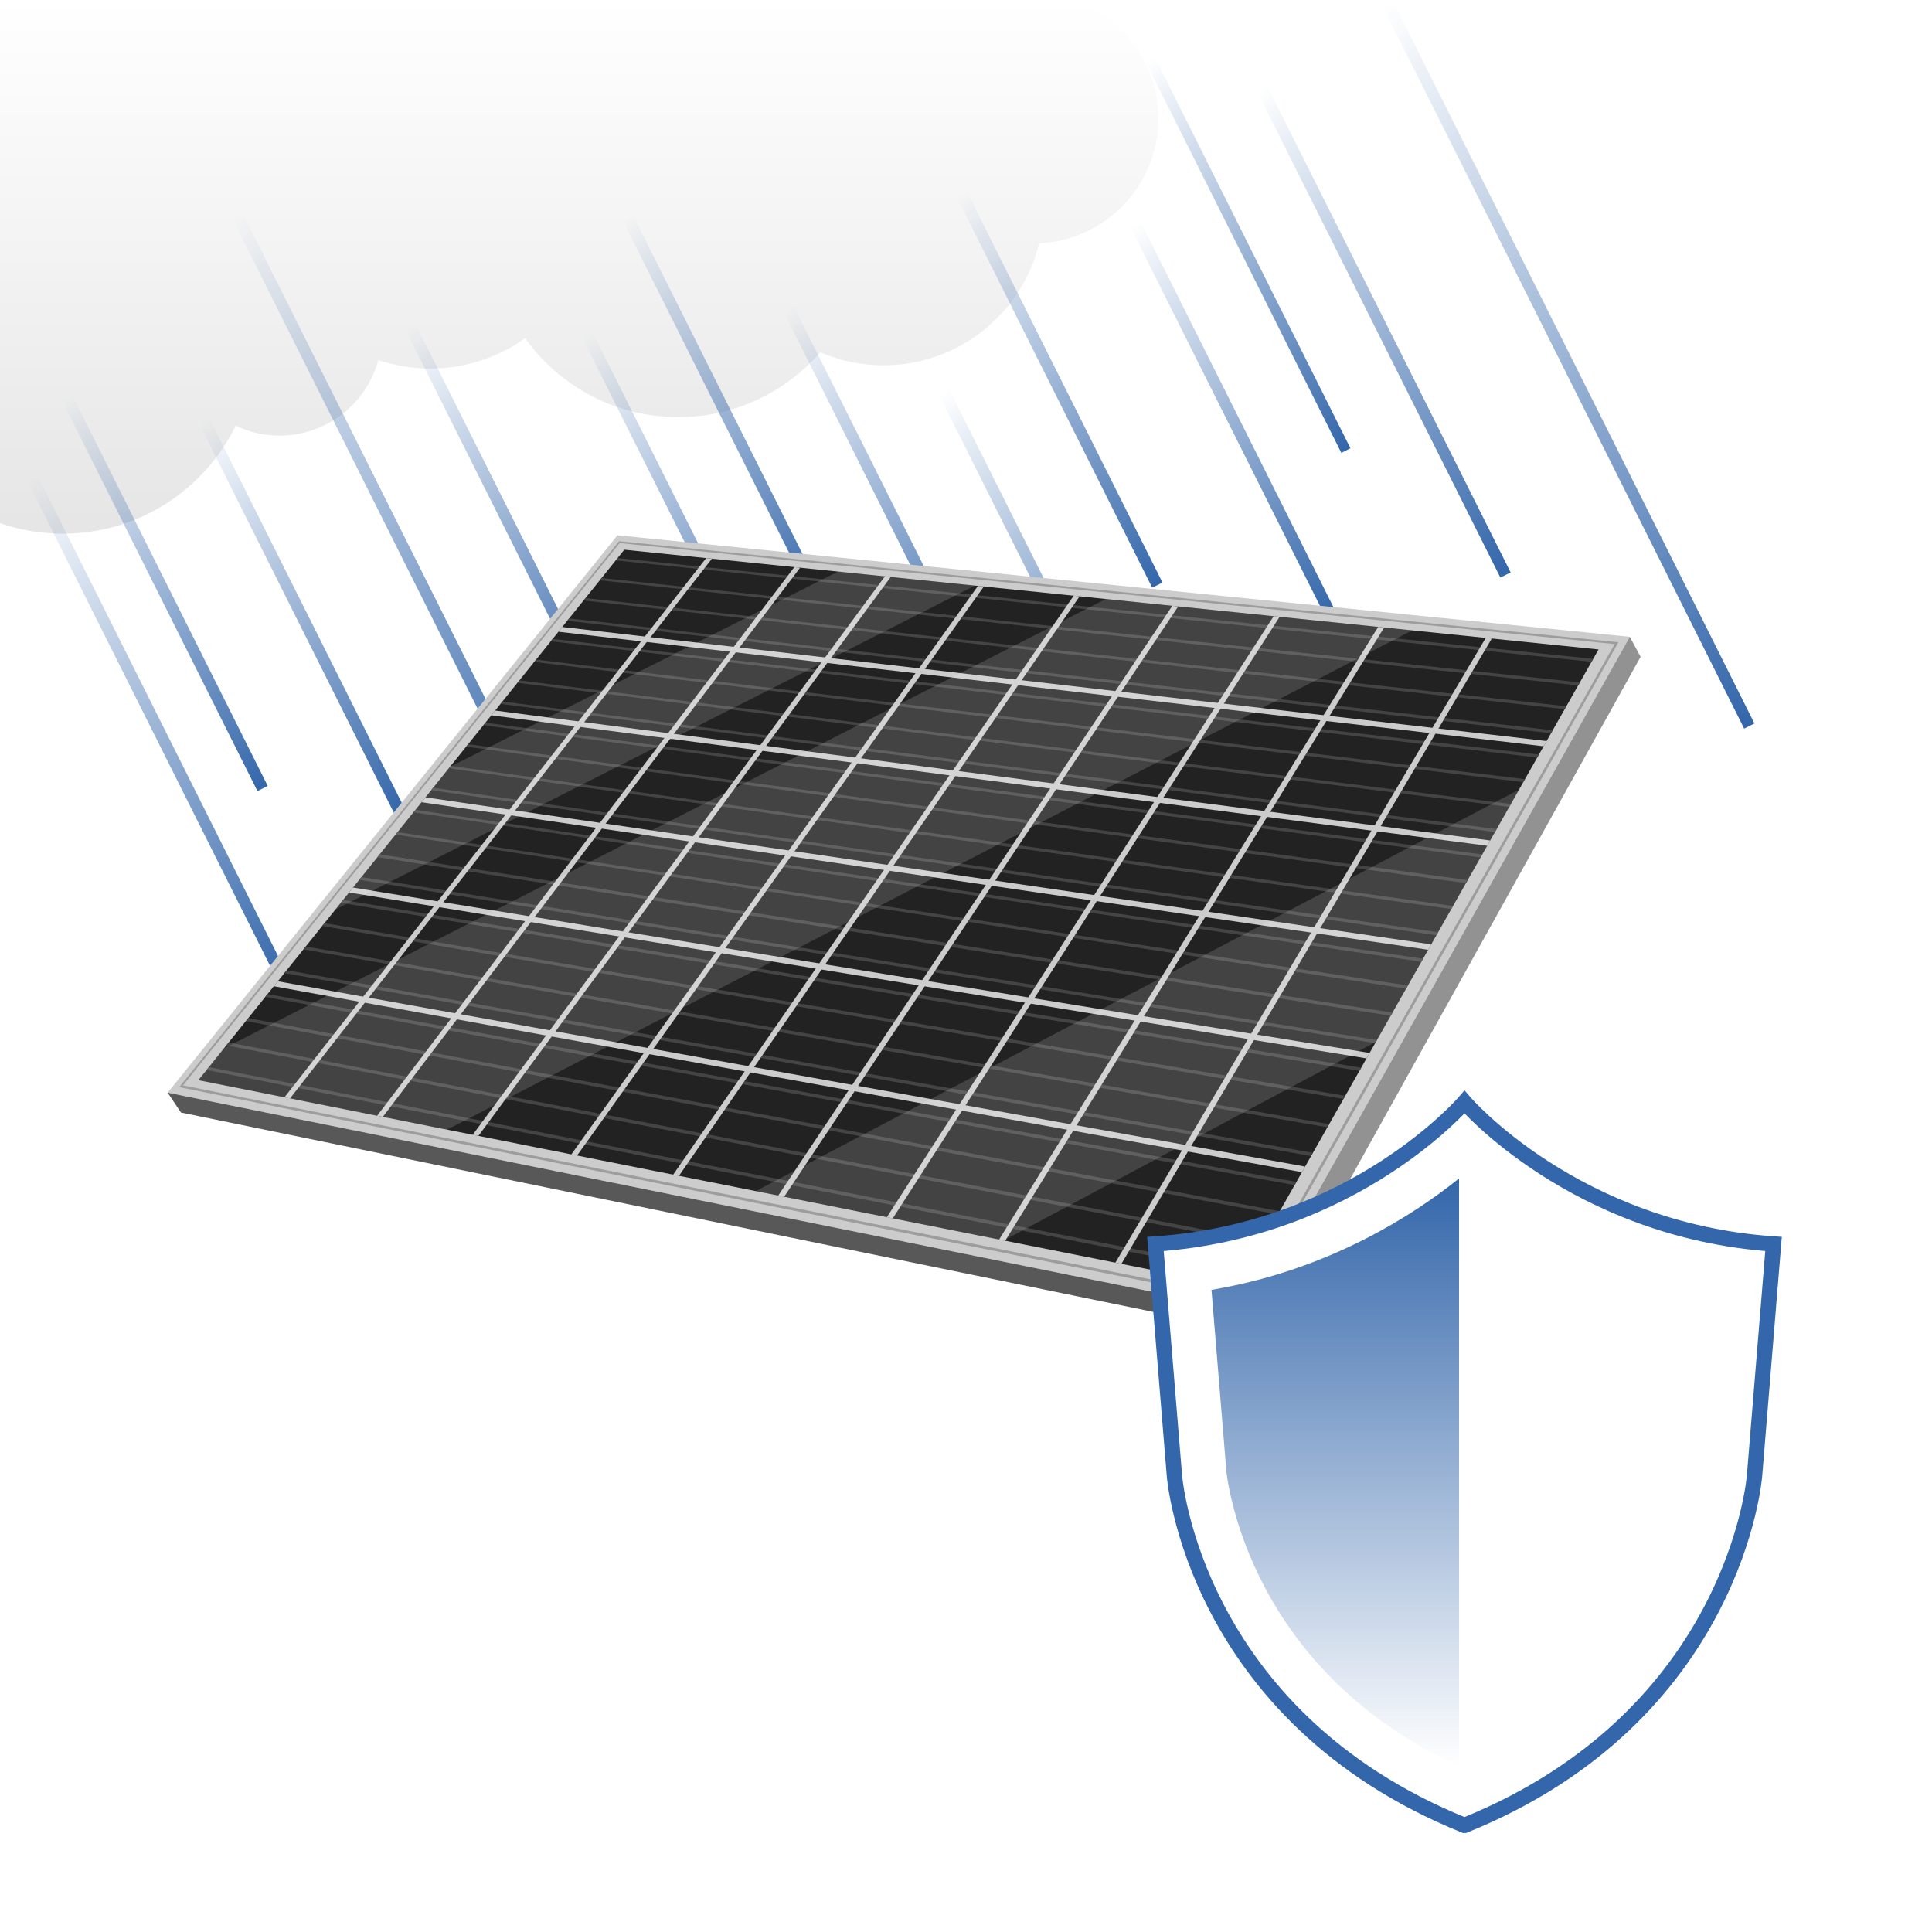
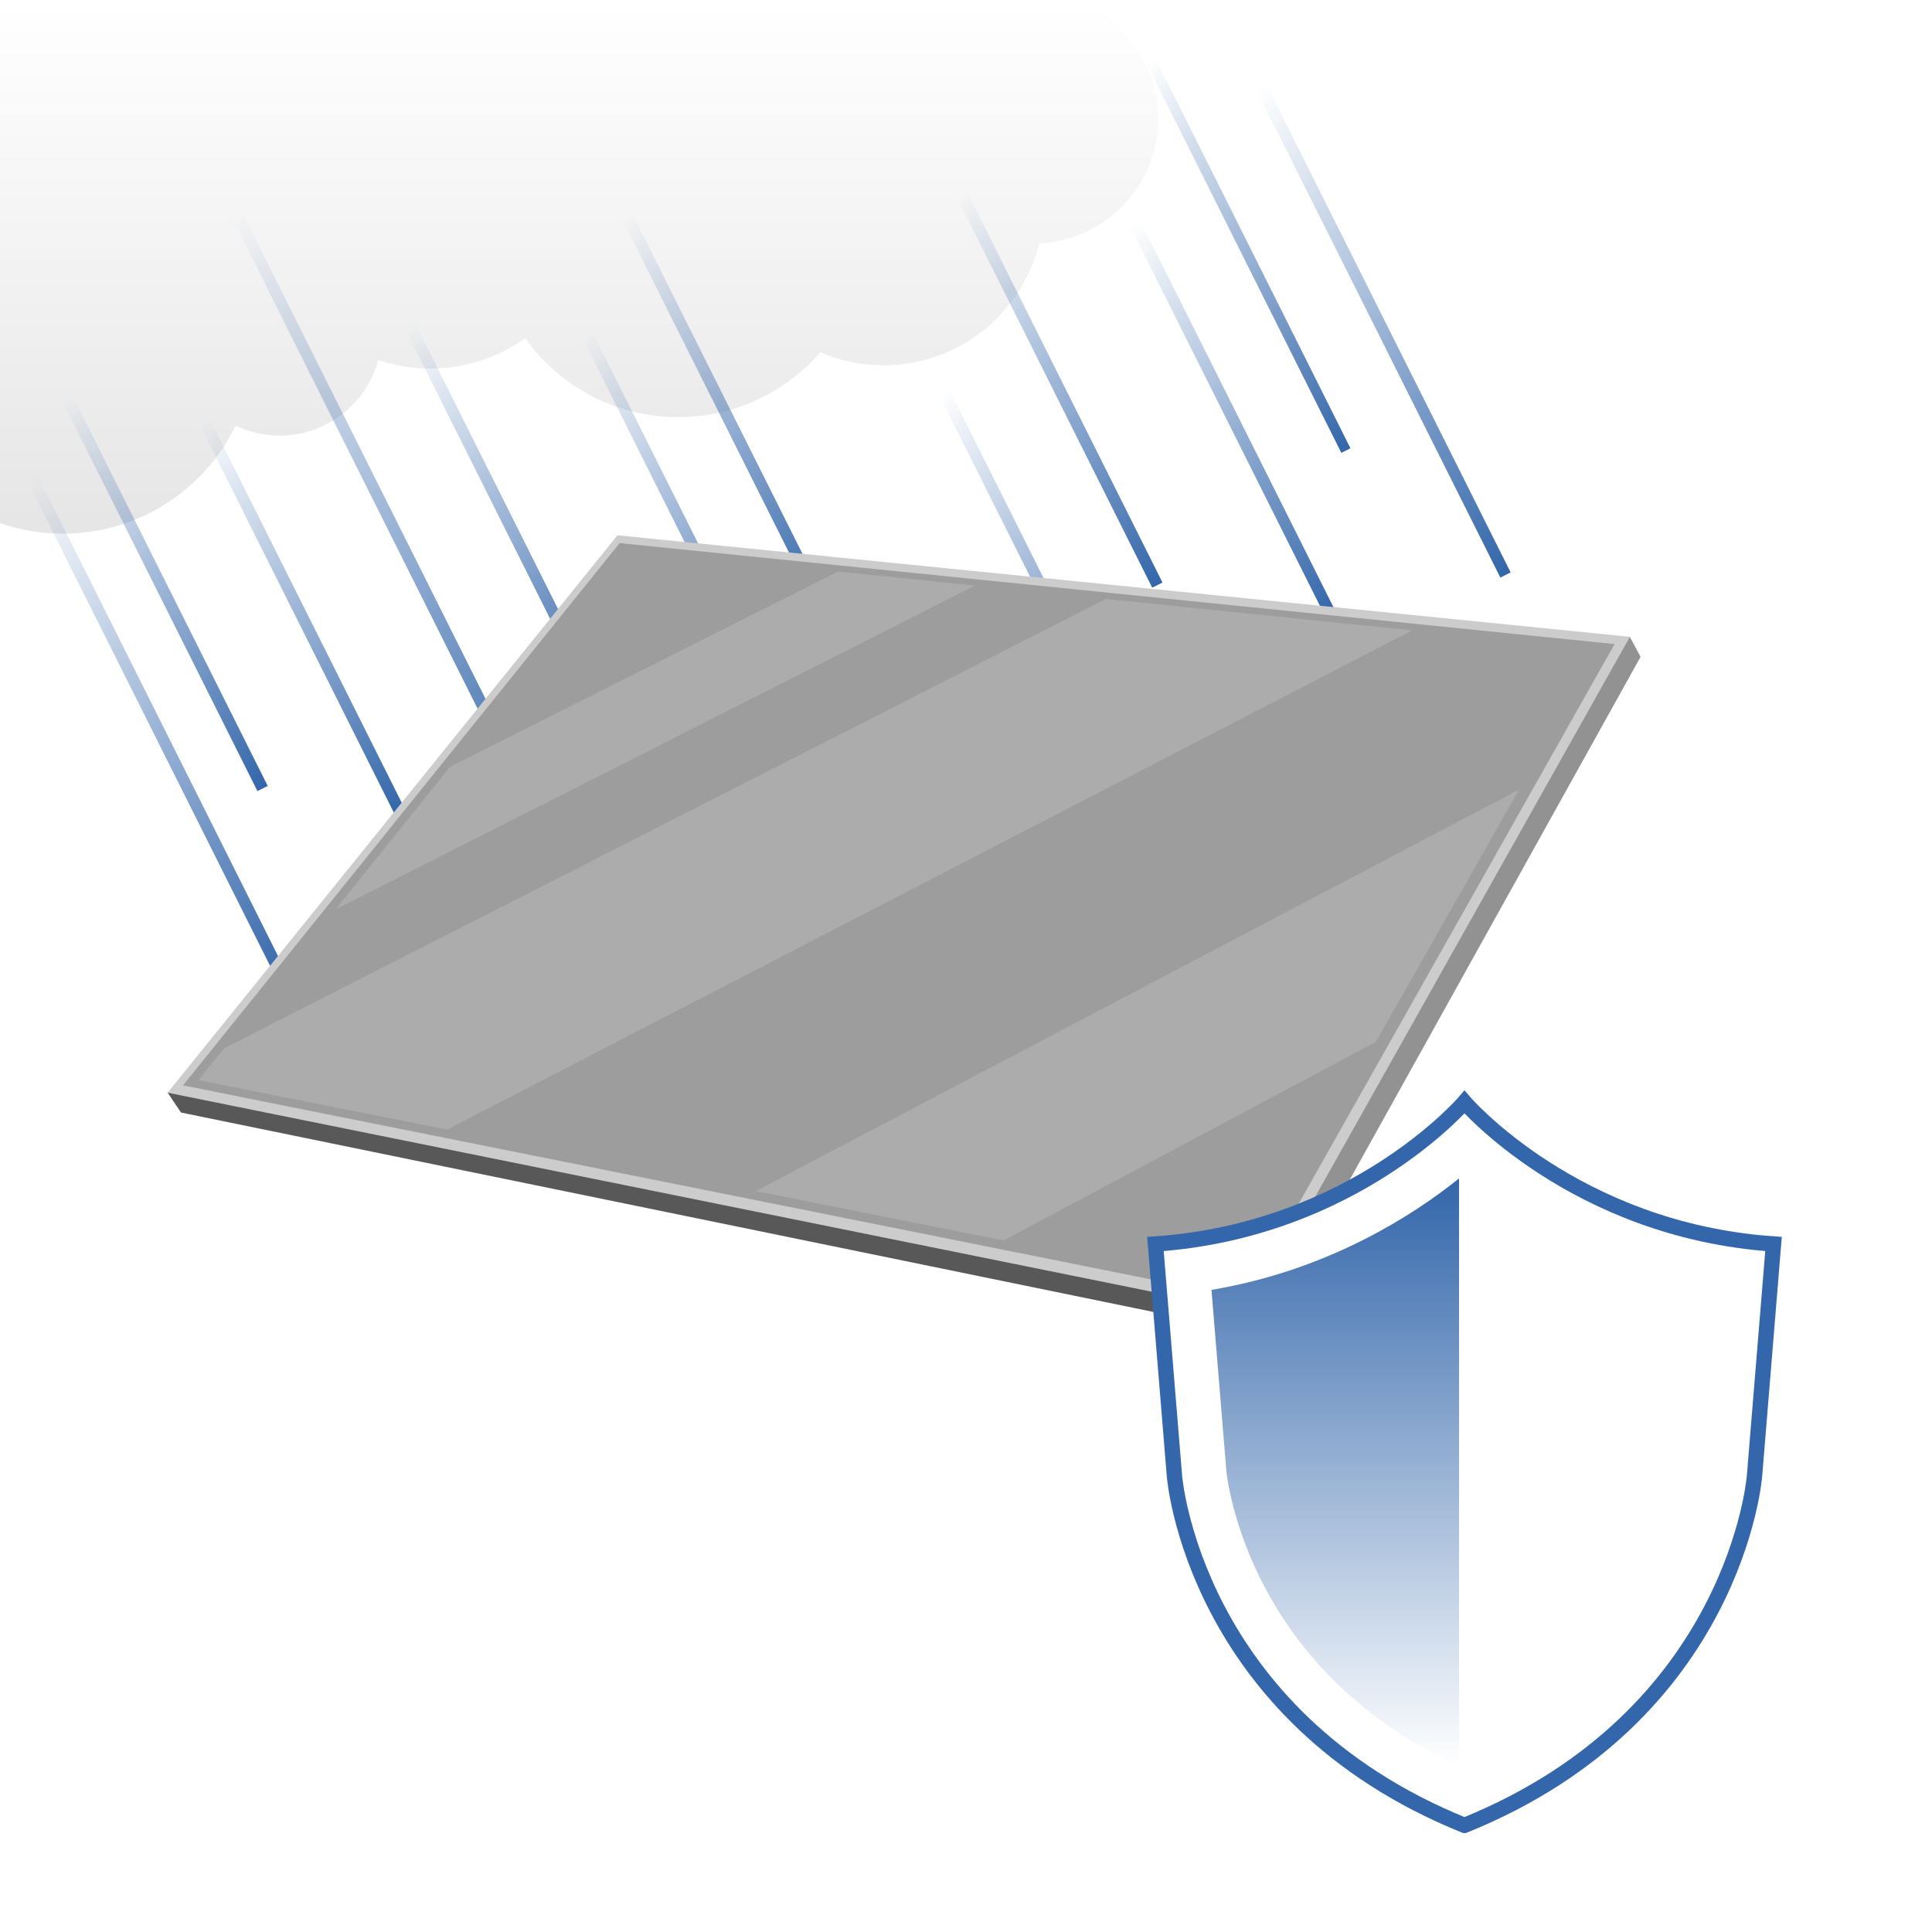
<svg xmlns="http://www.w3.org/2000/svg" xmlns:xlink="http://www.w3.org/1999/xlink" id="a" viewBox="0 0 252 252">
  <defs>
    <style>.t{stroke:url(#n);stroke-width:1.33px;}.t,.u,.v,.w,.x,.y,.z,.aa,.ab,.ac,.ad,.ae,.af,.ag,.ah{stroke-miterlimit:10;}.t,.u,.v,.w,.y,.z,.aa,.ab,.ac,.ad,.ae,.af,.ag,.ah{fill:none;}.u{stroke:url(#p);}.u,.v,.w,.y,.z,.aa,.ab,.ac,.ad,.ae,.af,.ag,.ah{stroke-width:1.5px;}.v{stroke:url(#l);}.ai,.x{fill:#fff;}.w{stroke:url(#e);}.aj{fill:url(#b);opacity:.1;}.x{stroke:#36a;stroke-width:2px;}.y{stroke:url(#m);}.ak{fill:#595858;}.al{opacity:.15;}.am{fill:#444;}.z{stroke:url(#j);}.an{fill:#222;}.aa{stroke:url(#d);}.ab{stroke:url(#i);}.ao{fill:#333;}.ac{stroke:url(#g);}.ad{stroke:url(#h);}.ap{fill:#ccc;}.ae{stroke:url(#o);}.aq{fill:#929293;}.af{stroke:url(#k);}.ar{filter:url(#q);}.ag{stroke:url(#c);}.as{fill:#9d9d9d;}.ah{stroke:url(#f);}.at{fill:url(#s);}</style>
    <linearGradient id="b" x1="75.54" y1="69.61" x2="75.54" y2="0" gradientUnits="userSpaceOnUse">
      <stop offset="0" stop-color="#000" />
      <stop offset="1" stop-color="#000" stop-opacity="0" />
    </linearGradient>
    <linearGradient id="c" x1="-2.45" y1="67.9" x2="44.38" y2="123.72" gradientUnits="userSpaceOnUse">
      <stop offset="0" stop-color="#36a" stop-opacity="0" />
      <stop offset="1" stop-color="#36a" />
    </linearGradient>
    <linearGradient id="d" x1="3.64" y1="56.11" x2="39.42" y2="98.75" xlink:href="#c" />
    <linearGradient id="e" x1="21.51" y1="59.07" x2="57.29" y2="101.71" xlink:href="#c" />
    <linearGradient id="f" x1="22.71" y1="34.99" x2="80.58" y2="103.97" xlink:href="#c" />
    <linearGradient id="g" x1="48.41" y1="46.82" x2="84.19" y2="89.46" xlink:href="#c" />
    <linearGradient id="h" x1="71.47" y1="47.84" x2="107.25" y2="90.48" xlink:href="#c" />
    <linearGradient id="i" x1="76.78" y1="32.62" x2="112.56" y2="75.26" xlink:href="#c" />
    <linearGradient id="j" x1="97.75" y1="44.5" x2="133.53" y2="87.14" xlink:href="#c" />
    <linearGradient id="k" x1="118.07" y1="55.43" x2="153.85" y2="98.07" xlink:href="#c" />
    <linearGradient id="l" x1="120.35" y1="29.58" x2="156.13" y2="72.22" xlink:href="#c" />
    <linearGradient id="m" x1="143" y1="33.48" x2="178.78" y2="76.12" xlink:href="#c" />
    <linearGradient id="n" x1="144.95" y1="12.03" x2="180.7" y2="54.65" xlink:href="#c" />
    <linearGradient id="o" x1="158.24" y1="16.77" x2="202.78" y2="69.85" gradientUnits="userSpaceOnUse">
      <stop offset="0" stop-color="#36a" stop-opacity="0" />
      <stop offset="1" stop-color="#36a" />
    </linearGradient>
    <linearGradient id="p" x1="171.71" y1="8.46" x2="237.62" y2="87" xlink:href="#o" />
    <filter id="q" x="137.01" y="130.01" width="108" height="122" filterUnits="userSpaceOnUse">
      <feOffset dx="2" dy="2" />
      <feGaussianBlur result="r" stdDeviation="4" />
      <feFlood flood-color="#000" flood-opacity=".4" />
      <feComposite in2="r" operator="in" />
      <feComposite in="SourceGraphic" />
    </filter>
    <linearGradient id="s" x1="172.16" y1="228.39" x2="172.16" y2="151.7" xlink:href="#c" />
  </defs>
  <path class="aj" d="M151.08,15.46c0-7.21-4.68-13.31-11.17-15.46H0v68.24c2.57.88,5.32,1.37,8.18,1.37,9.91,0,18.48-5.74,22.57-14.08,1.73.82,3.66,1.29,5.7,1.29,6.17,0,11.35-4.18,12.9-9.86,2.13.71,4.41,1.11,6.78,1.11,4.61,0,8.88-1.47,12.37-3.95,4.45,6.23,11.73,10.29,19.97,10.29,7.4,0,14.02-3.28,18.52-8.45,2.53,1.08,5.31,1.69,8.24,1.69,9.83,0,18.08-6.78,20.32-15.92,8.64-.39,15.53-7.52,15.53-16.27Z" />
  <line class="ag" x1="4.28" y1="62.48" x2="37.65" y2="129.14" />
  <line class="aa" x1="8.8" y1="52" x2="34.25" y2="102.85" />
  <line class="w" x1="26.67" y1="54.96" x2="52.12" y2="105.82" />
  <line class="ah" x1="31.01" y1="28.25" x2="72.28" y2="110.71" />
  <line class="ac" x1="53.57" y1="42.71" x2="79.02" y2="93.56" />
  <line class="ad" x1="76.63" y1="43.73" x2="102.09" y2="94.59" />
  <line class="ab" x1="81.94" y1="28.51" x2="107.4" y2="79.36" />
-   <line class="z" x1="102.91" y1="40.39" x2="128.37" y2="91.25" />
  <line class="af" x1="123.23" y1="51.32" x2="148.68" y2="102.17" />
  <line class="v" x1="125.51" y1="25.47" x2="150.96" y2="76.32" />
  <line class="y" x1="148.16" y1="29.38" x2="173.61" y2="80.23" />
  <line class="t" x1="150.1" y1="7.91" x2="175.55" y2="58.77" />
  <line class="ae" x1="164.65" y1="11.62" x2="196.37" y2="75" />
-   <line class="u" x1="181.15" y1=".76" x2="228.17" y2="94.7" />
  <polygon class="ap" points="163.11 171.08 21.87 142.52 80.54 69.82 212.58 83.06 163.11 171.08" />
  <polygon class="aq" points="164.82 174.07 213.99 85.67 212.58 83.06 163.11 171.08 164.82 174.07" />
  <polygon class="ak" points="23.6 145.11 164.82 174.07 163.11 171.08 21.87 142.52 23.6 145.11" />
  <polygon class="an" points="25.88 140.89 81.43 71.7 208.51 84.71 161.33 167.85 25.88 140.89" />
  <polyline class="ao" points="28.08 141.33 28.3 141.37 28.52 141.42" />
  <polygon class="am" points="80.31 73.09 80.56 72.79 207.81 85.94 207.6 86.32 80.31 73.09" />
  <polygon class="am" points="78.22 75.69 78.47 75.39 206.07 89.01 205.85 89.4 78.22 75.69" />
  <polygon class="am" points="76.12 78.32 76.36 78.01 204.31 92.12 204.09 92.5 76.12 78.32" />
  <polygon class="am" points="73.99 80.97 74.23 80.66 202.53 95.25 202.31 95.64 73.99 80.97" />
  <polygon class="am" points="71.84 83.64 72.09 83.33 200.73 98.42 200.51 98.81 71.84 83.64" />
  <polygon class="am" points="69.68 86.34 69.92 86.03 198.91 101.63 198.69 102.02 69.68 86.34" />
  <polygon class="am" points="67.49 89.06 67.74 88.75 197.07 104.87 196.85 105.25 67.49 89.06" />
  <polygon class="am" points="65.28 91.81 65.53 91.5 195.22 108.14 194.99 108.53 65.28 91.81" />
  <polygon class="am" points="63.06 94.59 63.31 94.27 193.34 111.45 193.12 111.84 63.06 94.59" />
  <polygon class="am" points="60.81 97.39 61.06 97.07 191.44 114.79 191.22 115.19 60.81 97.39" />
  <polygon class="am" points="58.54 100.21 58.79 99.9 189.52 118.17 189.3 118.57 58.54 100.21" />
  <polygon class="am" points="56.25 103.07 56.5 102.75 187.58 121.59 187.35 121.99 56.25 103.07" />
  <polygon class="am" points="53.93 105.95 54.19 105.63 185.62 125.05 185.39 125.45 53.93 105.95" />
  <polygon class="am" points="51.6 108.86 51.85 108.54 183.64 128.54 183.41 128.95 51.6 108.86" />
  <polygon class="am" points="49.24 111.8 49.53 111.43 181.63 132.08 181.4 132.49 49.24 111.8" />
  <polygon class="am" points="46.86 114.76 47.15 114.4 179.6 135.66 179.37 136.06 46.86 114.76" />
  <polygon class="am" points="44.45 117.76 44.75 117.39 177.55 139.27 177.32 139.68 44.45 117.76" />
  <polygon class="am" points="42.03 120.78 42.32 120.41 175.47 142.93 175.24 143.34 42.03 120.78" />
  <polygon class="am" points="39.57 123.83 39.87 123.46 173.38 146.63 173.14 147.04 39.57 123.83" />
  <polygon class="am" points="37.1 126.92 37.4 126.55 171.25 150.37 171.01 150.79 37.1 126.92" />
  <polygon class="am" points="34.6 130.03 34.9 129.66 169.1 154.16 168.86 154.58 34.6 130.03" />
  <polygon class="am" points="32.07 133.18 32.37 132.8 166.93 157.99 166.69 158.41 32.07 133.18" />
  <polygon class="am" points="29.52 136.35 29.82 135.98 164.73 161.86 164.49 162.29 29.52 136.35" />
  <polygon class="am" points="26.94 139.56 27.25 139.19 162.51 165.78 162.26 166.21 26.94 139.56" />
  <polygon class="ap" points="37.1 143.13 92.11 72.79 92.86 72.87 37.83 143.27 37.1 143.13" />
  <polygon class="ap" points="49.19 145.53 103.61 73.97 104.36 74.05 49.93 145.68 49.19 145.53" />
  <polygon class="ap" points="61.66 148.01 115.42 75.18 116.18 75.26 62.4 148.16 61.66 148.01" />
  <polygon class="ap" points="74.52 150.57 127.56 76.42 128.33 76.5 75.27 150.72 74.52 150.57" />
  <polygon class="ap" points="87.8 153.22 140.05 77.7 140.82 77.78 88.56 153.37 87.8 153.22" />
  <polygon class="ap" points="101.51 155.94 152.91 79.02 153.68 79.1 102.28 156.1 101.51 155.94" />
  <polygon class="ap" points="115.68 158.76 166.13 80.37 166.91 80.45 116.45 158.92 115.68 158.76" />
  <polygon class="ap" points="130.32 161.68 179.76 81.77 180.54 81.85 131.11 161.84 130.32 161.68" />
  <polygon class="ap" points="145.48 164.7 193.79 83.21 194.58 83.29 146.27 164.85 145.48 164.7" />
  <polygon class="ap" points="72.84 82.4 73.34 81.78 201.73 96.66 201.34 97.34 72.84 82.4" />
  <polygon class="ap" points="64.08 93.3 64.59 92.68 194.37 109.63 193.98 110.32 64.08 93.3" />
  <polygon class="ap" points="54.99 104.64 55.5 104 186.68 123.18 186.28 123.88 54.99 104.64" />
  <polygon class="ap" points="45.53 116.41 46.05 115.77 178.65 137.34 178.24 138.05 45.53 116.41" />
  <polygon class="ap" points="35.71 128.64 36.23 127.99 170.24 152.16 169.82 152.89 35.71 128.64" />
-   <path class="as" d="M23.37,141.81l57.38-71.22,130.35,13.18-48.5,86-139.23-27.97ZM162.43,169.34l48.17-85.33-129.78-13.17-56.95,70.73,138.55,27.77Z" />
+   <path class="as" d="M23.37,141.81ZM162.43,169.34l48.17-85.33-129.78-13.17-56.95,70.73,138.55,27.77Z" />
  <g class="al">
    <polygon class="ai" points="58.69 100.02 43.75 118.63 127.17 76.38 109.31 74.55 58.69 100.02" />
    <polygon class="ai" points="184.2 82.22 144.23 78.13 29.2 136.75 25.88 140.89 58.31 147.35 184.2 82.22" />
    <polygon class="ai" points="130.91 161.8 179.46 135.9 198.14 102.99 98.58 155.36 130.91 161.8" />
  </g>
  <g class="ar">
    <path class="x" d="M189.02,236.09c35.43-14.33,37.83-45.58,37.83-45.58l2.48-30.25c-25.98-1.79-40.31-18.51-40.31-18.51,0,0-14.33,16.72-40.31,18.51l2.48,30.25s2.4,31.25,37.83,45.58Z" />
    <path class="at" d="M188.31,228.39c-11.38-5.29-19.89-13.13-25.3-23.28-4.27-8.02-5.01-14.84-5.04-15.13l-1.95-23.73,1.5-.28c14.09-2.67,24.68-9.35,30.79-14.26v76.69Z" />
  </g>
</svg>